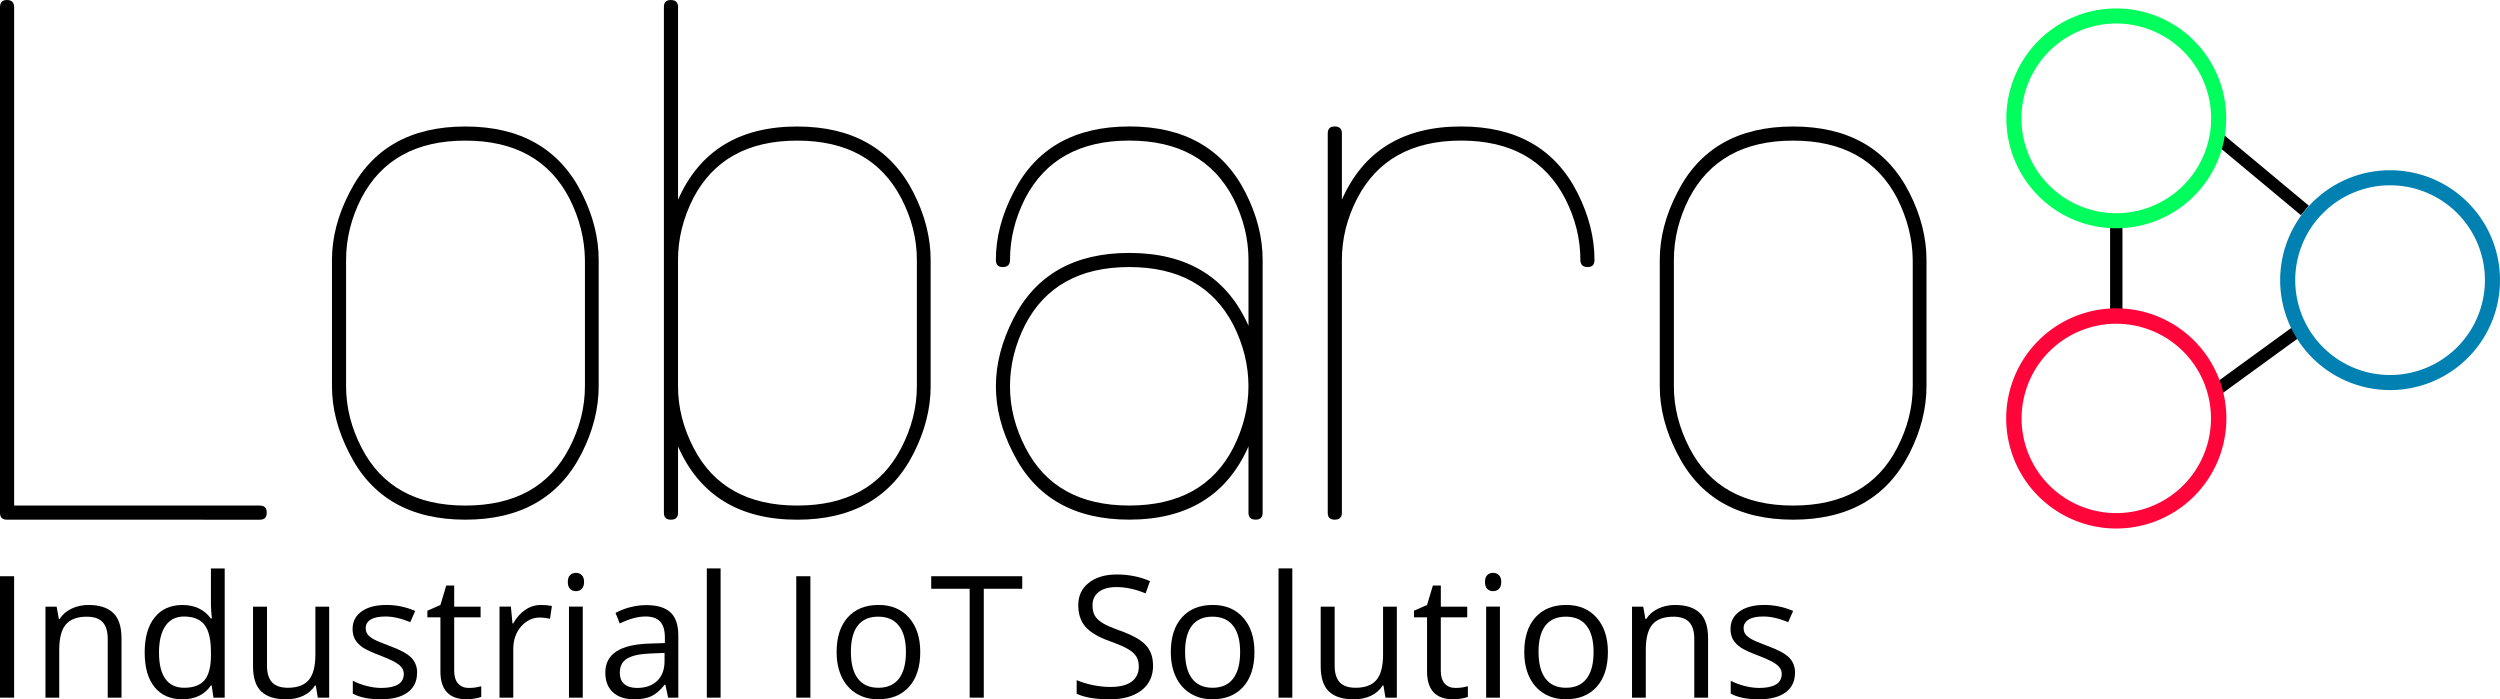
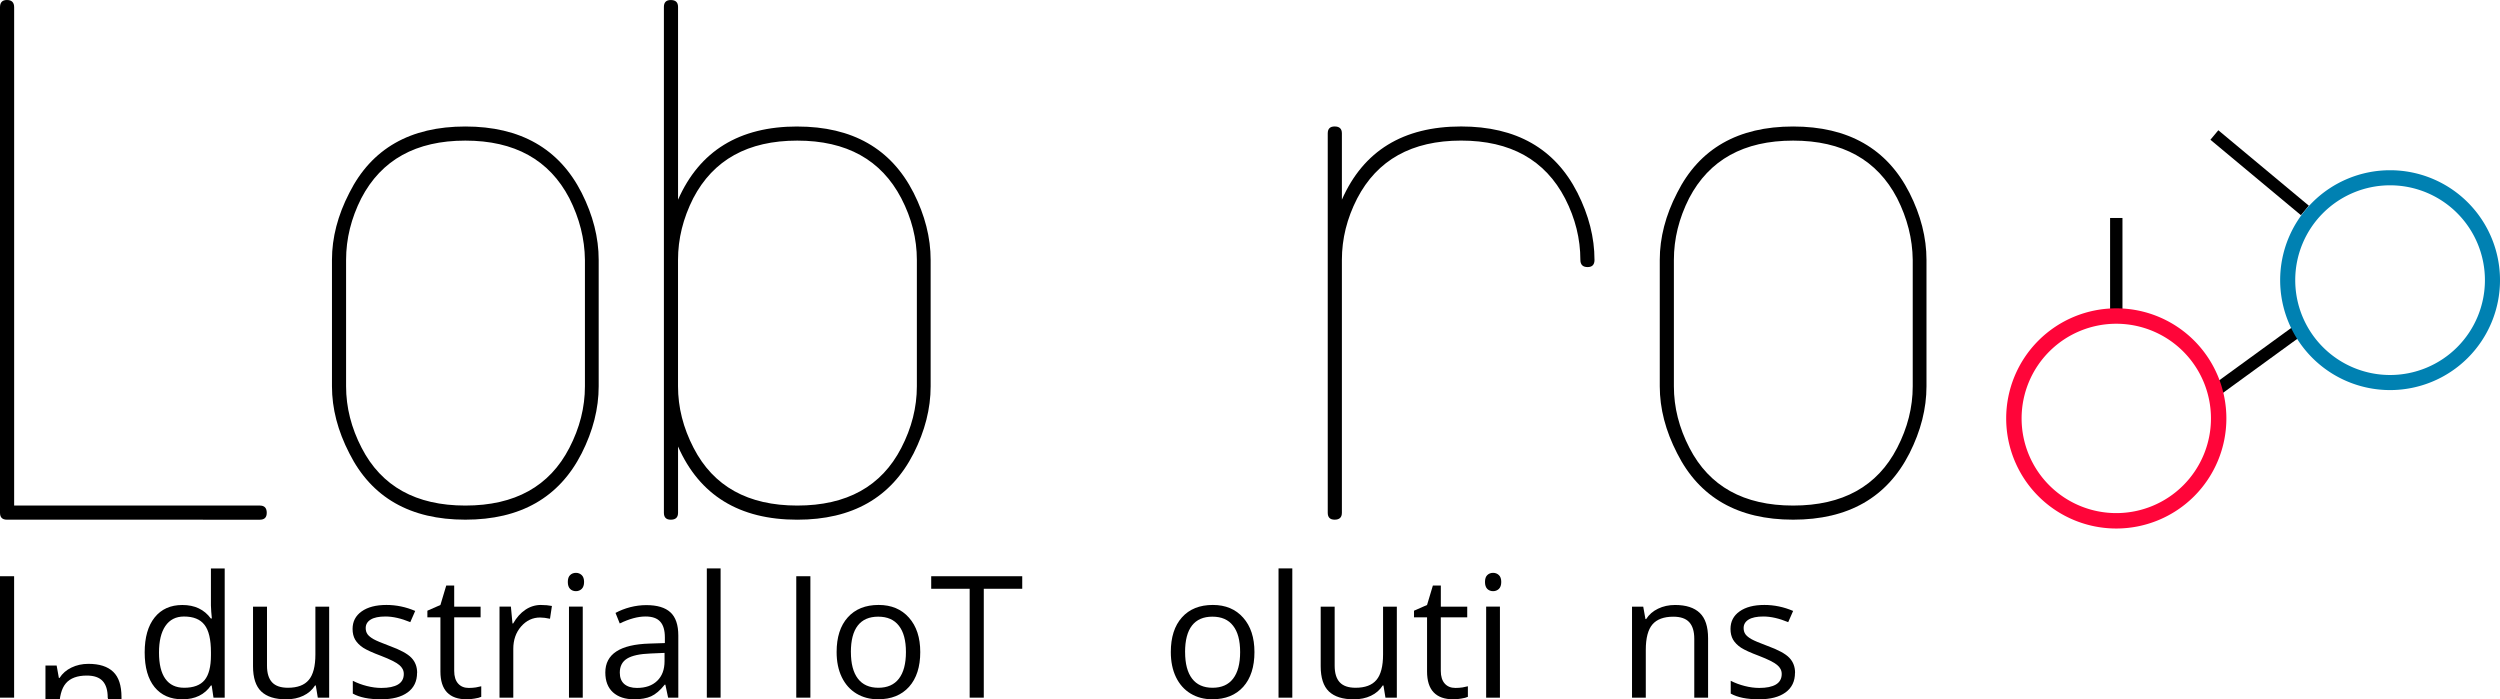
<svg xmlns="http://www.w3.org/2000/svg" xmlns:ns1="http://www.inkscape.org/namespaces/inkscape" xmlns:ns2="http://sodipodi.sourceforge.net/DTD/sodipodi-0.dtd" width="88.541mm" height="24.767mm" viewBox="0 0 88.541 24.767" version="1.1" id="svg877" ns1:version="0.92.3 (2405546, 2018-03-11)" ns2:docname="Lobaro-Logo-path.svg" ns1:export-filename="E:\Dropbox\Lobaro_Bilder\Logo\vektor\export\bipmap\Lobaro-Logo-path.png" ns1:export-xdpi="300.48892" ns1:export-ydpi="300.48892">
  <defs id="defs871" />
  <ns2:namedview id="base" pagecolor="#ffffff" bordercolor="#666666" borderopacity="1.0" ns1:pageopacity="0.0" ns1:pageshadow="2" ns1:zoom="1.4" ns1:cx="417.8613" ns1:cy="3.561733" ns1:document-units="mm" ns1:current-layer="layer1" showgrid="false" fit-margin-top="0" fit-margin-left="0" fit-margin-right="0" fit-margin-bottom="0" ns1:window-width="1920" ns1:window-height="1017" ns1:window-x="1912" ns1:window-y="-8" ns1:window-maximized="1" />
  <g ns1:label="Ebene 1" ns1:groupmode="layer" id="layer1" transform="translate(20.836,-150.057)">
    <path style="fill:none;stroke:#000000;stroke-width:0.438;stroke-linecap:butt;stroke-linejoin:miter;stroke-miterlimit:4;stroke-dasharray:none;stroke-opacity:1" d="m 57.589,163.922 2.939,-2.138" id="path3816-8" ns1:connector-curvature="0" ns1:export-filename="E:\Dropbox\Lobaro_Bilder\Logo\bitmap\slogan_links_webHeader.png" ns1:export-xdpi="67.302315" ns1:export-ydpi="67.302315" />
    <path style="fill:none;stroke:#000000;stroke-width:0.438;stroke-linecap:butt;stroke-linejoin:miter;stroke-miterlimit:4;stroke-dasharray:none;stroke-opacity:1" d="m 57.589,154.838 3.206,2.672" id="path3818-3" ns1:connector-curvature="0" ns1:export-filename="E:\Dropbox\Lobaro_Bilder\Logo\bitmap\slogan_links_webHeader.png" ns1:export-xdpi="67.302315" ns1:export-ydpi="67.302315" />
    <path style="fill:none;stroke:#000000;stroke-width:0.438;stroke-linecap:butt;stroke-linejoin:miter;stroke-miterlimit:4;stroke-dasharray:none;stroke-opacity:1" d="m 54.115,161.25 v -3.473" id="path3814-3" ns1:connector-curvature="0" ns1:export-filename="E:\Dropbox\Lobaro_Bilder\Logo\bitmap\slogan_links_webHeader.png" ns1:export-xdpi="67.302315" ns1:export-ydpi="67.302315" />
    <g aria-label="Lobaro" style="font-style:normal;font-variant:normal;font-weight:normal;font-stretch:normal;font-size:3.175px;line-height:0%;font-family:Infinity;-inkscape-font-specification:Sans;letter-spacing:0px;word-spacing:0px;fill:#000000;fill-opacity:1;stroke:none;stroke-width:0.026;stroke-miterlimit:4;stroke-dasharray:none" id="text2985-2">
      <path d="m -20.592,168.462 q -0.244,0 -0.244,-0.244 v -17.904 q 0,-0.257 0.244,-0.257 0.257,0 0.257,0.257 v 17.648 h 8.702 q 0.244,0 0.244,0.257 0,0.244 -0.244,0.244 z" style="font-size:26.285px;letter-spacing:0px;fill:#000000;fill-opacity:1;stroke-width:0.026;stroke-miterlimit:4;stroke-dasharray:none" id="path1446" />
      <path d="m -4.356,155.037 q -2.618,0 -3.684,2.041 -0.539,1.065 -0.539,2.182 v 4.479 q 0,1.117 0.552,2.182 1.052,2.041 3.671,2.041 2.631,0 3.684,-2.041 0.552,-1.065 0.552,-2.182 v -4.479 q -0.013,-1.117 -0.552,-2.182 -1.065,-2.041 -3.684,-2.041 z m 0,13.425 q -2.926,0 -4.107,-2.349 -0.616,-1.194 -0.616,-2.374 v -4.479 q 0,-1.181 0.616,-2.374 1.181,-2.349 4.107,-2.349 2.926,0 4.12,2.349 0.603,1.194 0.603,2.374 v 4.479 q 0,1.181 -0.603,2.374 -1.194,2.349 -4.12,2.349 z" style="font-size:26.285px;letter-spacing:0px;fill:#000000;fill-opacity:1;stroke-width:0.026;stroke-miterlimit:4;stroke-dasharray:none" id="path1448" />
      <path d="m 11.636,163.739 q 0,1.117 -0.552,2.182 -1.052,2.041 -3.684,2.041 -2.618,0 -3.671,-2.041 -0.552,-1.065 -0.552,-2.182 v -4.479 q 0,-1.117 0.539,-2.182 1.065,-2.041 3.684,-2.041 2.618,0 3.684,2.041 0.552,1.065 0.552,2.182 z m -4.235,-9.202 q -3.08,0 -4.223,2.593 v -6.828 q 0,-0.244 -0.257,-0.244 -0.244,0 -0.244,0.244 v 17.917 q 0,0.244 0.244,0.244 0.257,0 0.257,-0.244 v -2.349 q 1.142,2.593 4.223,2.593 2.926,0 4.12,-2.349 0.603,-1.194 0.603,-2.374 v -4.479 q 0,-1.181 -0.603,-2.374 -1.194,-2.349 -4.12,-2.349 z" style="font-size:26.285px;letter-spacing:0px;fill:#000000;fill-opacity:1;stroke-width:0.026;stroke-miterlimit:4;stroke-dasharray:none" id="path1450" />
-       <path d="m 19.157,167.961 q -2.618,0 -3.671,-2.041 -0.552,-1.065 -0.552,-2.182 0,-1.117 0.539,-2.182 1.065,-2.041 3.684,-2.041 2.618,0 3.684,2.041 0.539,1.065 0.539,2.182 0,1.117 -0.539,2.182 -1.052,2.041 -3.684,2.041 z m 0,-13.425 q -2.926,0 -4.107,2.349 -0.616,1.194 -0.616,2.374 0,0.257 0.244,0.257 0.257,0 0.257,-0.257 0,-1.117 0.539,-2.182 1.065,-2.041 3.684,-2.041 2.618,0 3.684,2.041 0.539,1.065 0.539,2.182 v 2.336 q -1.142,-2.58 -4.223,-2.58 -2.926,0 -4.107,2.336 -0.616,1.206 -0.616,2.387 0,1.181 0.616,2.374 1.181,2.349 4.107,2.349 3.08,0 4.223,-2.593 v 2.349 q 0,0.244 0.257,0.244 0.244,0 0.244,-0.244 v -8.959 q 0,-1.181 -0.603,-2.374 -1.194,-2.349 -4.12,-2.349 z" style="font-size:26.285px;letter-spacing:0px;fill:#000000;fill-opacity:1;stroke-width:0.026;stroke-miterlimit:4;stroke-dasharray:none" id="path1452" />
      <path d="m 35.636,159.259 q 0,0.257 -0.244,0.257 -0.257,0 -0.257,-0.257 0,-1.117 -0.539,-2.169 -1.065,-2.054 -3.684,-2.054 -2.618,0 -3.684,2.054 -0.539,1.052 -0.539,2.169 v 8.959 q 0,0.244 -0.257,0.244 -0.244,0 -0.244,-0.244 v -13.438 q 0,-0.244 0.244,-0.244 0.257,0 0.257,0.244 v 2.349 q 1.142,-2.593 4.223,-2.593 2.926,0 4.12,2.349 0.603,1.194 0.603,2.374 z" style="font-size:26.285px;letter-spacing:0px;fill:#000000;fill-opacity:1;stroke-width:0.026;stroke-miterlimit:4;stroke-dasharray:none" id="path1454" />
      <path d="m 42.67,155.037 q -2.618,0 -3.684,2.041 -0.539,1.065 -0.539,2.182 v 4.479 q 0,1.117 0.552,2.182 1.052,2.041 3.671,2.041 2.631,0 3.684,-2.041 0.552,-1.065 0.552,-2.182 v -4.479 q -0.013,-1.117 -0.552,-2.182 -1.065,-2.041 -3.684,-2.041 z m 0,13.425 q -2.926,0 -4.107,-2.349 -0.616,-1.194 -0.616,-2.374 v -4.479 q 0,-1.181 0.616,-2.374 1.181,-2.349 4.107,-2.349 2.926,0 4.12,2.349 0.603,1.194 0.603,2.374 v 4.479 q 0,1.181 -0.603,2.374 -1.194,2.349 -4.12,2.349 z" style="font-size:26.285px;letter-spacing:0px;fill:#000000;fill-opacity:1;stroke-width:0.026;stroke-miterlimit:4;stroke-dasharray:none" id="path1456" />
    </g>
-     <path style="fill:none;stroke:#00ff5c;stroke-width:0.534;stroke-linecap:butt;stroke-linejoin:miter;stroke-miterlimit:4;stroke-dasharray:none;stroke-opacity:1" d="m 57.741,154.249 a 3.626,3.626 0 0 1 -3.626,3.626 3.626,3.626 0 0 1 -3.626,-3.626 3.626,3.626 0 0 1 3.626,-3.626 3.626,3.626 0 0 1 3.626,3.626 z" id="path3005-9" />
    <path style="fill:none;stroke:#0081b2;stroke-width:0.534;stroke-linecap:butt;stroke-linejoin:miter;stroke-miterlimit:4;stroke-dasharray:none;stroke-opacity:1" d="m 67.438,159.979 a 3.626,3.626 0 0 1 -3.626,3.626 3.626,3.626 0 0 1 -3.626,-3.626 3.626,3.626 0 0 1 3.626,-3.626 3.626,3.626 0 0 1 3.626,3.626 z" id="path3005-1-05" />
    <path style="fill:none;stroke:#ff0539;stroke-width:0.546;stroke-linecap:butt;stroke-linejoin:miter;stroke-miterlimit:4;stroke-dasharray:none;stroke-opacity:1" d="m 57.741,164.876 a 3.626,3.626 0 0 1 -3.626,3.626 3.626,3.626 0 0 1 -3.626,-3.626 3.626,3.626 0 0 1 3.626,-3.626 3.626,3.626 0 0 1 3.626,3.626 z" id="path3005-7-7" />
    <g aria-label="Industrial IoT Solutions" style="font-style:normal;font-variant:normal;font-weight:normal;font-stretch:normal;font-size:3.175px;line-height:0%;font-family:Infinity;-inkscape-font-specification:Infinity;text-align:start;letter-spacing:0px;word-spacing:0px;writing-mode:lr-tb;text-anchor:start;fill:#000000;fill-opacity:1;stroke:none;stroke-width:0.265px;stroke-linecap:butt;stroke-linejoin:miter;stroke-opacity:1" id="text3360-9">
      <path d="m -20.836,174.765 v -4.3 h 0.5 v 4.3 z" style="font-style:normal;font-variant:normal;font-weight:normal;font-stretch:normal;font-size:6.024px;font-family:'Open Sans';-inkscape-font-specification:'Open Sans';stroke-width:0.265px" id="path1459" />
-       <path d="m -17.021,174.765 v -2.085 q 0,-0.394 -0.179,-0.588 -0.179,-0.194 -0.562,-0.194 -0.506,0 -0.741,0.274 -0.235,0.274 -0.235,0.903 v 1.691 h -0.488 v -3.224 H -18.83 l 0.079,0.441 h 0.024 q 0.15,-0.238 0.421,-0.368 0.271,-0.132 0.603,-0.132 0.582,0 0.876,0.282 0.294,0.279 0.294,0.897 v 2.103 z" style="font-style:normal;font-variant:normal;font-weight:normal;font-stretch:normal;font-size:6.024px;font-family:'Open Sans';-inkscape-font-specification:'Open Sans';stroke-width:0.265px" id="path1461" />
+       <path d="m -17.021,174.765 q 0,-0.394 -0.179,-0.588 -0.179,-0.194 -0.562,-0.194 -0.506,0 -0.741,0.274 -0.235,0.274 -0.235,0.903 v 1.691 h -0.488 v -3.224 H -18.83 l 0.079,0.441 h 0.024 q 0.15,-0.238 0.421,-0.368 0.271,-0.132 0.603,-0.132 0.582,0 0.876,0.282 0.294,0.279 0.294,0.897 v 2.103 z" style="font-style:normal;font-variant:normal;font-weight:normal;font-stretch:normal;font-size:6.024px;font-family:'Open Sans';-inkscape-font-specification:'Open Sans';stroke-width:0.265px" id="path1461" />
      <path d="m -13.339,174.333 h -0.026 q -0.338,0.491 -1.012,0.491 -0.632,0 -0.985,-0.432 -0.35,-0.432 -0.35,-1.229 0,-0.797 0.353,-1.238 0.353,-0.441 0.982,-0.441 0.656,0 1.006,0.476 h 0.038 l -0.021,-0.232 -0.012,-0.226 v -1.312 h 0.488 v 4.577 h -0.397 z m -0.976,0.082 q 0.5,0 0.724,-0.271 0.226,-0.274 0.226,-0.879 v -0.103 q 0,-0.685 -0.229,-0.976 -0.226,-0.294 -0.726,-0.294 -0.429,0 -0.659,0.335 -0.226,0.332 -0.226,0.941 0,0.618 0.226,0.932 0.226,0.315 0.665,0.315 z" style="font-style:normal;font-variant:normal;font-weight:normal;font-stretch:normal;font-size:6.024px;font-family:'Open Sans';-inkscape-font-specification:'Open Sans';stroke-width:0.265px" id="path1463" />
      <path d="m -11.38,171.542 v 2.091 q 0,0.394 0.179,0.588 0.179,0.194 0.562,0.194 0.506,0 0.738,-0.276 0.235,-0.276 0.235,-0.903 v -1.694 h 0.488 v 3.224 h -0.403 l -0.071,-0.432 h -0.026 q -0.15,0.238 -0.418,0.365 -0.265,0.126 -0.606,0.126 -0.588,0 -0.882,-0.279 -0.291,-0.279 -0.291,-0.894 v -2.109 z" style="font-style:normal;font-variant:normal;font-weight:normal;font-stretch:normal;font-size:6.024px;font-family:'Open Sans';-inkscape-font-specification:'Open Sans';stroke-width:0.265px" id="path1465" />
      <path d="m -6.065,173.886 q 0,0.45 -0.335,0.694 -0.335,0.244 -0.941,0.244 -0.641,0 -1,-0.203 v -0.453 q 0.232,0.118 0.497,0.185 0.268,0.068 0.515,0.068 0.382,0 0.588,-0.121 0.206,-0.124 0.206,-0.374 0,-0.188 -0.165,-0.321 -0.162,-0.135 -0.635,-0.318 -0.45,-0.168 -0.641,-0.291 -0.188,-0.126 -0.282,-0.285 -0.091,-0.159 -0.091,-0.379 0,-0.394 0.321,-0.621 0.321,-0.229 0.879,-0.229 0.521,0 1.018,0.212 l -0.174,0.397 q -0.485,-0.2 -0.879,-0.2 -0.347,0 -0.524,0.109 -0.176,0.109 -0.176,0.3 0,0.129 0.065,0.221 0.068,0.091 0.215,0.174 0.147,0.082 0.565,0.238 0.574,0.209 0.774,0.421 0.203,0.212 0.203,0.532 z" style="font-style:normal;font-variant:normal;font-weight:normal;font-stretch:normal;font-size:6.024px;font-family:'Open Sans';-inkscape-font-specification:'Open Sans';stroke-width:0.265px" id="path1467" />
      <path d="m -4.233,174.421 q 0.129,0 0.25,-0.018 0.121,-0.021 0.191,-0.041 v 0.374 q -0.079,0.038 -0.235,0.062 -0.153,0.026 -0.276,0.026 -0.935,0 -0.935,-0.985 v -1.918 h -0.462 v -0.235 l 0.462,-0.203 0.206,-0.688 h 0.282 v 0.747 h 0.935 v 0.379 h -0.935 v 1.897 q 0,0.291 0.138,0.447 0.138,0.156 0.379,0.156 z" style="font-style:normal;font-variant:normal;font-weight:normal;font-stretch:normal;font-size:6.024px;font-family:'Open Sans';-inkscape-font-specification:'Open Sans';stroke-width:0.265px" id="path1469" />
      <path d="m -1.674,171.483 q 0.215,0 0.385,0.035 l -0.068,0.453 q -0.2,-0.044 -0.353,-0.044 -0.391,0 -0.671,0.318 -0.276,0.318 -0.276,0.791 v 1.729 h -0.488 v -3.224 h 0.403 l 0.056,0.597 h 0.024 q 0.179,-0.315 0.432,-0.485 0.253,-0.171 0.556,-0.171 z" style="font-style:normal;font-variant:normal;font-weight:normal;font-stretch:normal;font-size:6.024px;font-family:'Open Sans';-inkscape-font-specification:'Open Sans';stroke-width:0.265px" id="path1471" />
      <path d="m -0.197,174.765 h -0.488 v -3.224 h 0.488 z m -0.529,-4.097 q 0,-0.168 0.082,-0.244 0.082,-0.079 0.206,-0.079 0.118,0 0.203,0.079 0.085,0.079 0.085,0.244 0,0.165 -0.085,0.247 -0.085,0.079 -0.203,0.079 -0.124,0 -0.206,-0.079 -0.082,-0.082 -0.082,-0.247 z" style="font-style:normal;font-variant:normal;font-weight:normal;font-stretch:normal;font-size:6.024px;font-family:'Open Sans';-inkscape-font-specification:'Open Sans';stroke-width:0.265px" id="path1473" />
      <path d="m 2.826,174.765 -0.097,-0.459 h -0.024 q -0.241,0.303 -0.482,0.412 -0.238,0.106 -0.597,0.106 -0.479,0 -0.753,-0.247 -0.271,-0.247 -0.271,-0.703 0,-0.977 1.562,-1.024 l 0.547,-0.018 v -0.2 q 0,-0.379 -0.165,-0.559 -0.162,-0.182 -0.521,-0.182 -0.403,0 -0.912,0.247 l -0.15,-0.374 q 0.238,-0.129 0.521,-0.203 0.285,-0.073 0.571,-0.073 0.576,0 0.853,0.256 0.279,0.256 0.279,0.821 v 2.2 z m -1.103,-0.344 q 0.456,0 0.715,-0.25 0.262,-0.25 0.262,-0.7 v -0.291 l -0.488,0.021 q -0.582,0.021 -0.841,0.182 -0.256,0.159 -0.256,0.497 0,0.265 0.159,0.403 0.162,0.138 0.45,0.138 z" style="font-style:normal;font-variant:normal;font-weight:normal;font-stretch:normal;font-size:6.024px;font-family:'Open Sans';-inkscape-font-specification:'Open Sans';stroke-width:0.265px" id="path1475" />
      <path d="M 4.685,174.765 H 4.197 v -4.577 h 0.488 z" style="font-style:normal;font-variant:normal;font-weight:normal;font-stretch:normal;font-size:6.024px;font-family:'Open Sans';-inkscape-font-specification:'Open Sans';stroke-width:0.265px" id="path1477" />
      <path d="m 7.365,174.765 v -4.3 H 7.865 v 4.3 z" style="font-style:normal;font-variant:normal;font-weight:normal;font-stretch:normal;font-size:6.024px;font-family:'Open Sans';-inkscape-font-specification:'Open Sans';stroke-width:0.265px" id="path1479" />
      <path d="m 11.756,173.15 q 0,0.788 -0.397,1.232 -0.397,0.441 -1.097,0.441 -0.432,0 -0.768,-0.203 -0.335,-0.203 -0.518,-0.582 -0.182,-0.379 -0.182,-0.888 0,-0.788 0.394,-1.227 0.394,-0.441 1.094,-0.441 0.676,0 1.074,0.45 0.4,0.45 0.4,1.218 z m -2.456,0 q 0,0.618 0.247,0.941 0.247,0.324 0.726,0.324 0.479,0 0.726,-0.321 0.25,-0.324 0.25,-0.944 0,-0.615 -0.25,-0.932 -0.247,-0.321 -0.732,-0.321 -0.479,0 -0.724,0.315 -0.244,0.315 -0.244,0.938 z" style="font-style:normal;font-variant:normal;font-weight:normal;font-stretch:normal;font-size:6.024px;font-family:'Open Sans';-inkscape-font-specification:'Open Sans';stroke-width:0.265px" id="path1481" />
      <path d="m 14.006,174.765 h -0.5 v -3.856 h -1.362 v -0.444 h 3.224 v 0.444 h -1.362 z" style="font-style:normal;font-variant:normal;font-weight:normal;font-stretch:normal;font-size:6.024px;font-family:'Open Sans';-inkscape-font-specification:'Open Sans';stroke-width:0.265px" id="path1483" />
-       <path d="m 20.003,173.621 q 0,0.568 -0.412,0.885 -0.412,0.318 -1.118,0.318 -0.765,0 -1.177,-0.197 v -0.482 q 0.265,0.112 0.576,0.176 0.312,0.065 0.618,0.065 0.5,0 0.753,-0.188 0.253,-0.191 0.253,-0.529 0,-0.224 -0.091,-0.365 -0.088,-0.144 -0.3,-0.265 -0.209,-0.121 -0.638,-0.274 -0.6,-0.215 -0.859,-0.509 -0.256,-0.294 -0.256,-0.768 0,-0.497 0.374,-0.791 0.374,-0.294 0.988,-0.294 0.641,0 1.179,0.235 l -0.156,0.435 q -0.532,-0.224 -1.035,-0.224 -0.397,0 -0.621,0.171 -0.224,0.171 -0.224,0.474 0,0.224 0.082,0.368 0.082,0.141 0.276,0.262 0.197,0.118 0.6,0.262 0.676,0.241 0.929,0.518 0.256,0.276 0.256,0.718 z" style="font-style:normal;font-variant:normal;font-weight:normal;font-stretch:normal;font-size:6.024px;font-family:'Open Sans';-inkscape-font-specification:'Open Sans';stroke-width:0.265px" id="path1485" />
      <path d="m 23.592,173.15 q 0,0.788 -0.397,1.232 -0.397,0.441 -1.097,0.441 -0.432,0 -0.768,-0.203 -0.335,-0.203 -0.518,-0.582 -0.182,-0.379 -0.182,-0.888 0,-0.788 0.394,-1.227 0.394,-0.441 1.094,-0.441 0.676,0 1.074,0.45 0.4,0.45 0.4,1.218 z m -2.456,0 q 0,0.618 0.247,0.941 0.247,0.324 0.726,0.324 0.479,0 0.726,-0.321 0.25,-0.324 0.25,-0.944 0,-0.615 -0.25,-0.932 -0.247,-0.321 -0.732,-0.321 -0.479,0 -0.724,0.315 -0.244,0.315 -0.244,0.938 z" style="font-style:normal;font-variant:normal;font-weight:normal;font-stretch:normal;font-size:6.024px;font-family:'Open Sans';-inkscape-font-specification:'Open Sans';stroke-width:0.265px" id="path1487" />
      <path d="M 24.933,174.765 H 24.445 v -4.577 h 0.488 z" style="font-style:normal;font-variant:normal;font-weight:normal;font-stretch:normal;font-size:6.024px;font-family:'Open Sans';-inkscape-font-specification:'Open Sans';stroke-width:0.265px" id="path1489" />
      <path d="m 26.433,171.542 v 2.091 q 0,0.394 0.179,0.588 0.179,0.194 0.562,0.194 0.506,0 0.738,-0.276 0.235,-0.276 0.235,-0.903 v -1.694 h 0.488 v 3.224 h -0.403 l -0.071,-0.432 h -0.026 q -0.15,0.238 -0.418,0.365 -0.265,0.126 -0.606,0.126 -0.588,0 -0.882,-0.279 -0.291,-0.279 -0.291,-0.894 v -2.109 z" style="font-style:normal;font-variant:normal;font-weight:normal;font-stretch:normal;font-size:6.024px;font-family:'Open Sans';-inkscape-font-specification:'Open Sans';stroke-width:0.265px" id="path1491" />
      <path d="m 30.71,174.421 q 0.129,0 0.25,-0.018 0.121,-0.021 0.191,-0.041 v 0.374 q -0.079,0.038 -0.235,0.062 -0.153,0.026 -0.276,0.026 -0.935,0 -0.935,-0.985 v -1.918 h -0.462 v -0.235 l 0.462,-0.203 0.206,-0.688 h 0.282 v 0.747 h 0.935 v 0.379 H 30.192 v 1.897 q 0,0.291 0.138,0.447 0.138,0.156 0.379,0.156 z" style="font-style:normal;font-variant:normal;font-weight:normal;font-stretch:normal;font-size:6.024px;font-family:'Open Sans';-inkscape-font-specification:'Open Sans';stroke-width:0.265px" id="path1493" />
      <path d="m 32.286,174.765 h -0.488 v -3.224 h 0.488 z m -0.529,-4.097 q 0,-0.168 0.082,-0.244 0.082,-0.079 0.206,-0.079 0.118,0 0.203,0.079 0.085,0.079 0.085,0.244 0,0.165 -0.085,0.247 -0.085,0.079 -0.203,0.079 -0.124,0 -0.206,-0.079 -0.082,-0.082 -0.082,-0.247 z" style="font-style:normal;font-variant:normal;font-weight:normal;font-stretch:normal;font-size:6.024px;font-family:'Open Sans';-inkscape-font-specification:'Open Sans';stroke-width:0.265px" id="path1495" />
-       <path d="m 36.11,173.15 q 0,0.788 -0.397,1.232 -0.397,0.441 -1.097,0.441 -0.432,0 -0.768,-0.203 -0.335,-0.203 -0.518,-0.582 -0.182,-0.379 -0.182,-0.888 0,-0.788 0.394,-1.227 0.394,-0.441 1.094,-0.441 0.676,0 1.074,0.45 0.4,0.45 0.4,1.218 z m -2.456,0 q 0,0.618 0.247,0.941 0.247,0.324 0.726,0.324 0.479,0 0.726,-0.321 0.25,-0.324 0.25,-0.944 0,-0.615 -0.25,-0.932 -0.247,-0.321 -0.732,-0.321 -0.479,0 -0.724,0.315 -0.244,0.315 -0.244,0.938 z" style="font-style:normal;font-variant:normal;font-weight:normal;font-stretch:normal;font-size:6.024px;font-family:'Open Sans';-inkscape-font-specification:'Open Sans';stroke-width:0.265px" id="path1497" />
      <path d="m 39.169,174.765 v -2.085 q 0,-0.394 -0.179,-0.588 -0.179,-0.194 -0.562,-0.194 -0.506,0 -0.741,0.274 -0.235,0.274 -0.235,0.903 v 1.691 h -0.488 v -3.224 h 0.397 l 0.079,0.441 h 0.024 q 0.15,-0.238 0.421,-0.368 0.271,-0.132 0.603,-0.132 0.582,0 0.876,0.282 0.294,0.279 0.294,0.897 v 2.103 z" style="font-style:normal;font-variant:normal;font-weight:normal;font-stretch:normal;font-size:6.024px;font-family:'Open Sans';-inkscape-font-specification:'Open Sans';stroke-width:0.265px" id="path1499" />
      <path d="m 42.736,173.886 q 0,0.45 -0.335,0.694 -0.335,0.244 -0.941,0.244 -0.641,0 -1,-0.203 v -0.453 q 0.232,0.118 0.497,0.185 0.268,0.068 0.515,0.068 0.382,0 0.588,-0.121 0.206,-0.124 0.206,-0.374 0,-0.188 -0.165,-0.321 -0.162,-0.135 -0.635,-0.318 -0.45,-0.168 -0.641,-0.291 -0.188,-0.126 -0.282,-0.285 -0.091,-0.159 -0.091,-0.379 0,-0.394 0.321,-0.621 0.321,-0.229 0.879,-0.229 0.521,0 1.018,0.212 l -0.174,0.397 q -0.485,-0.2 -0.879,-0.2 -0.347,0 -0.524,0.109 -0.176,0.109 -0.176,0.3 0,0.129 0.065,0.221 0.068,0.091 0.215,0.174 0.147,0.082 0.565,0.238 0.574,0.209 0.774,0.421 0.203,0.212 0.203,0.532 z" style="font-style:normal;font-variant:normal;font-weight:normal;font-stretch:normal;font-size:6.024px;font-family:'Open Sans';-inkscape-font-specification:'Open Sans';stroke-width:0.265px" id="path1501" />
    </g>
  </g>
</svg>